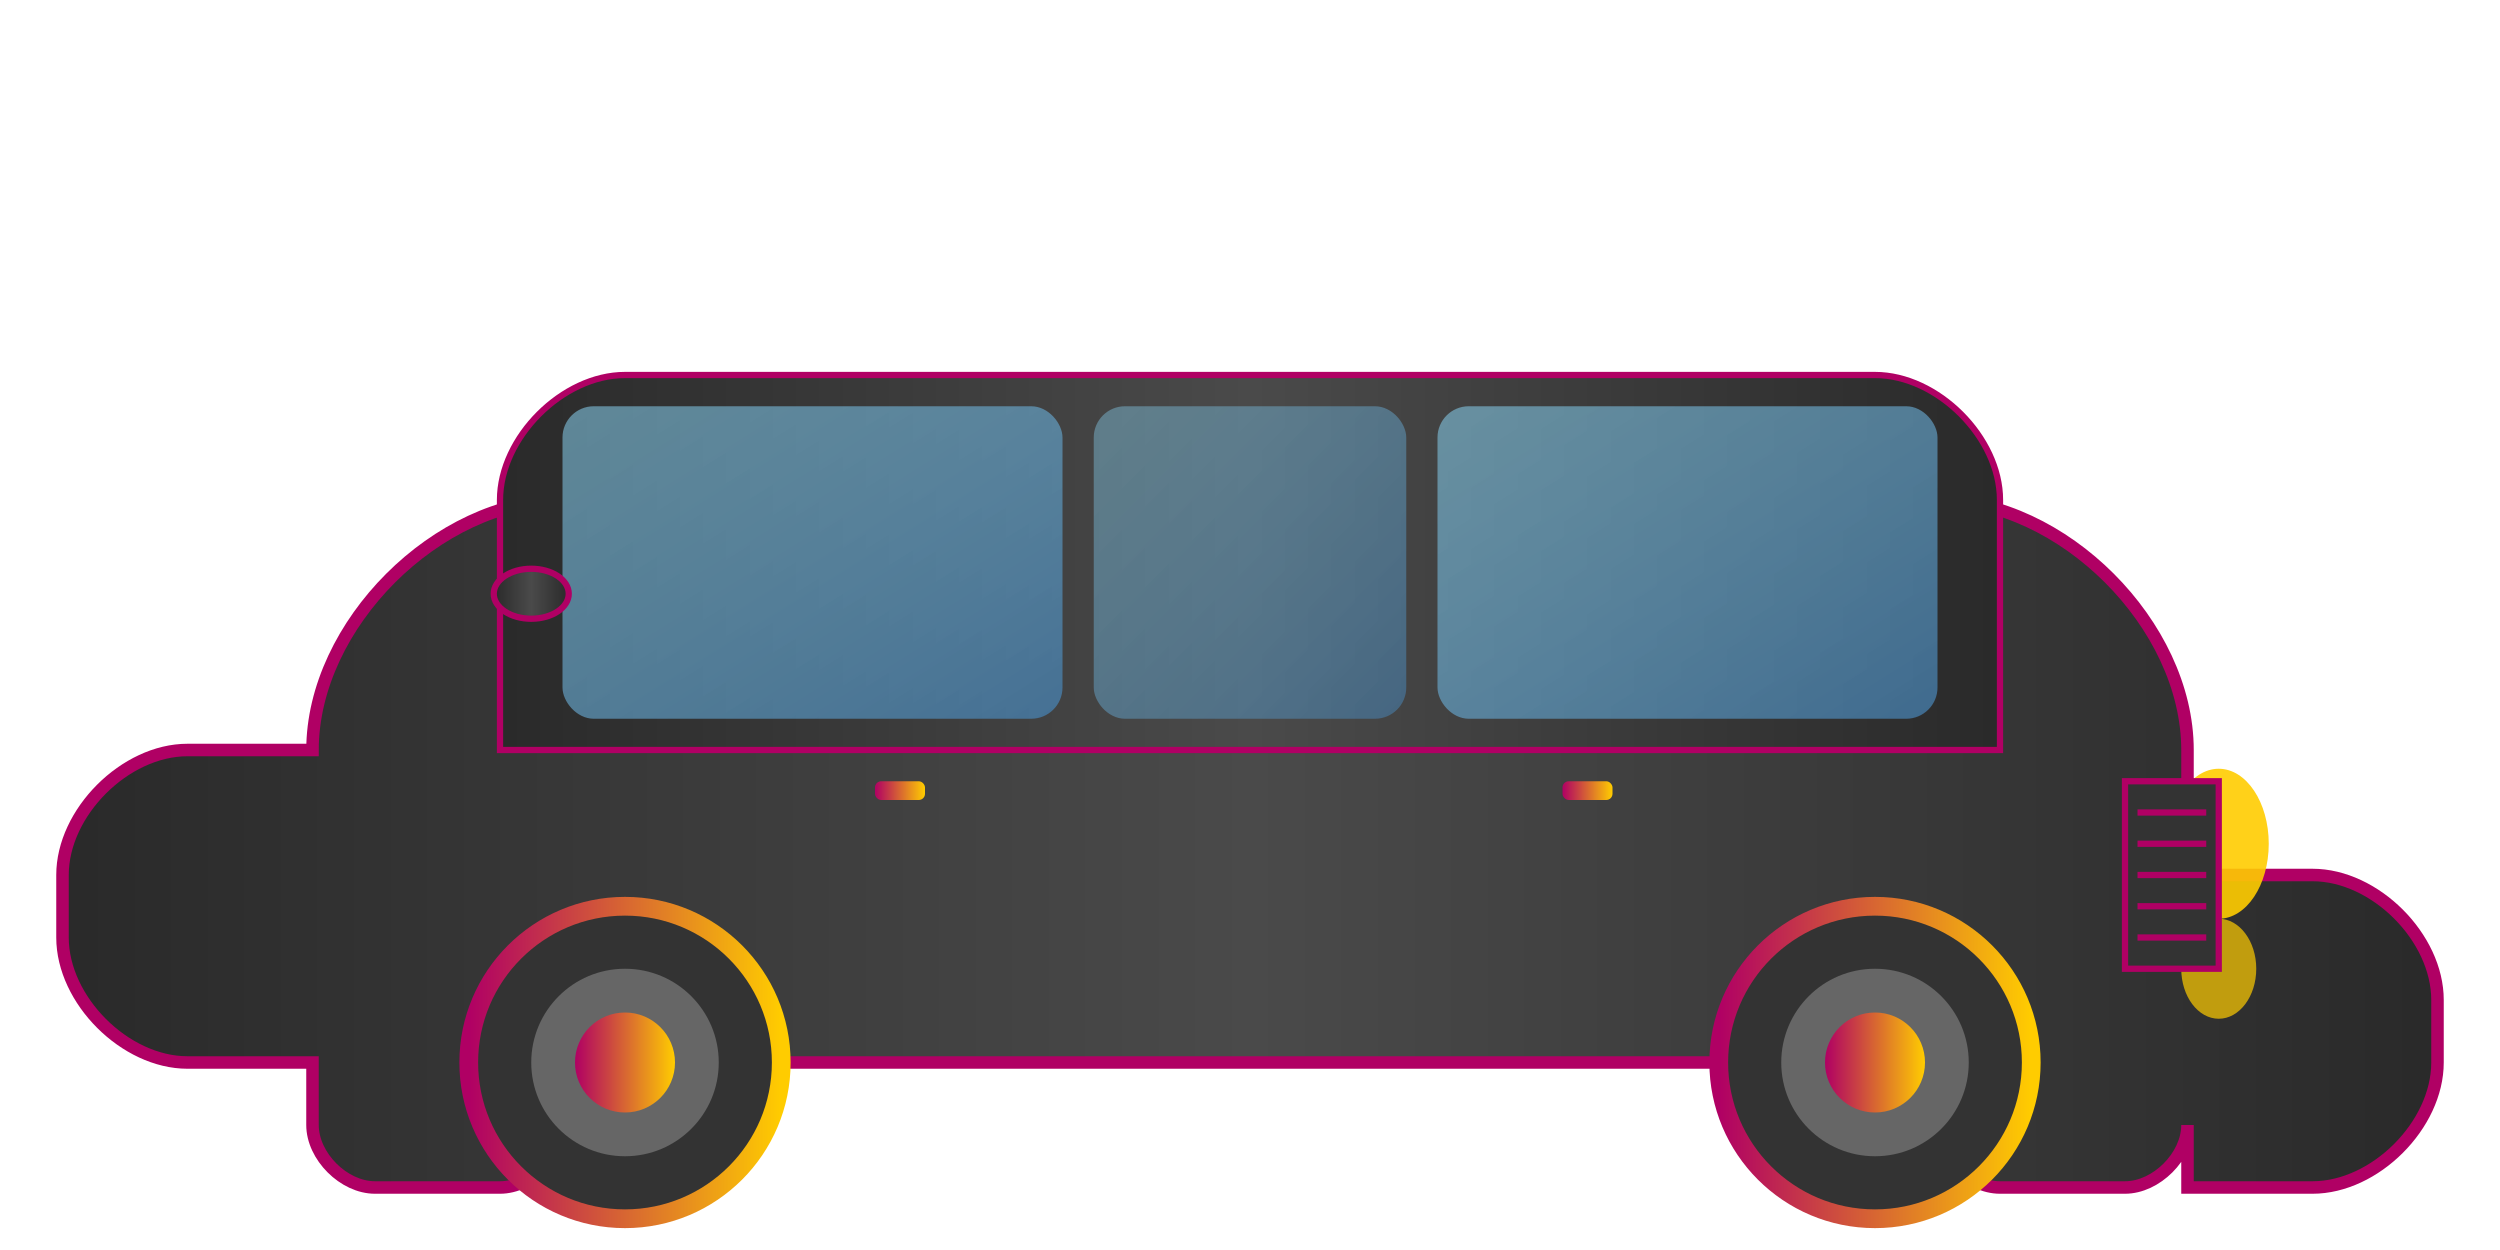
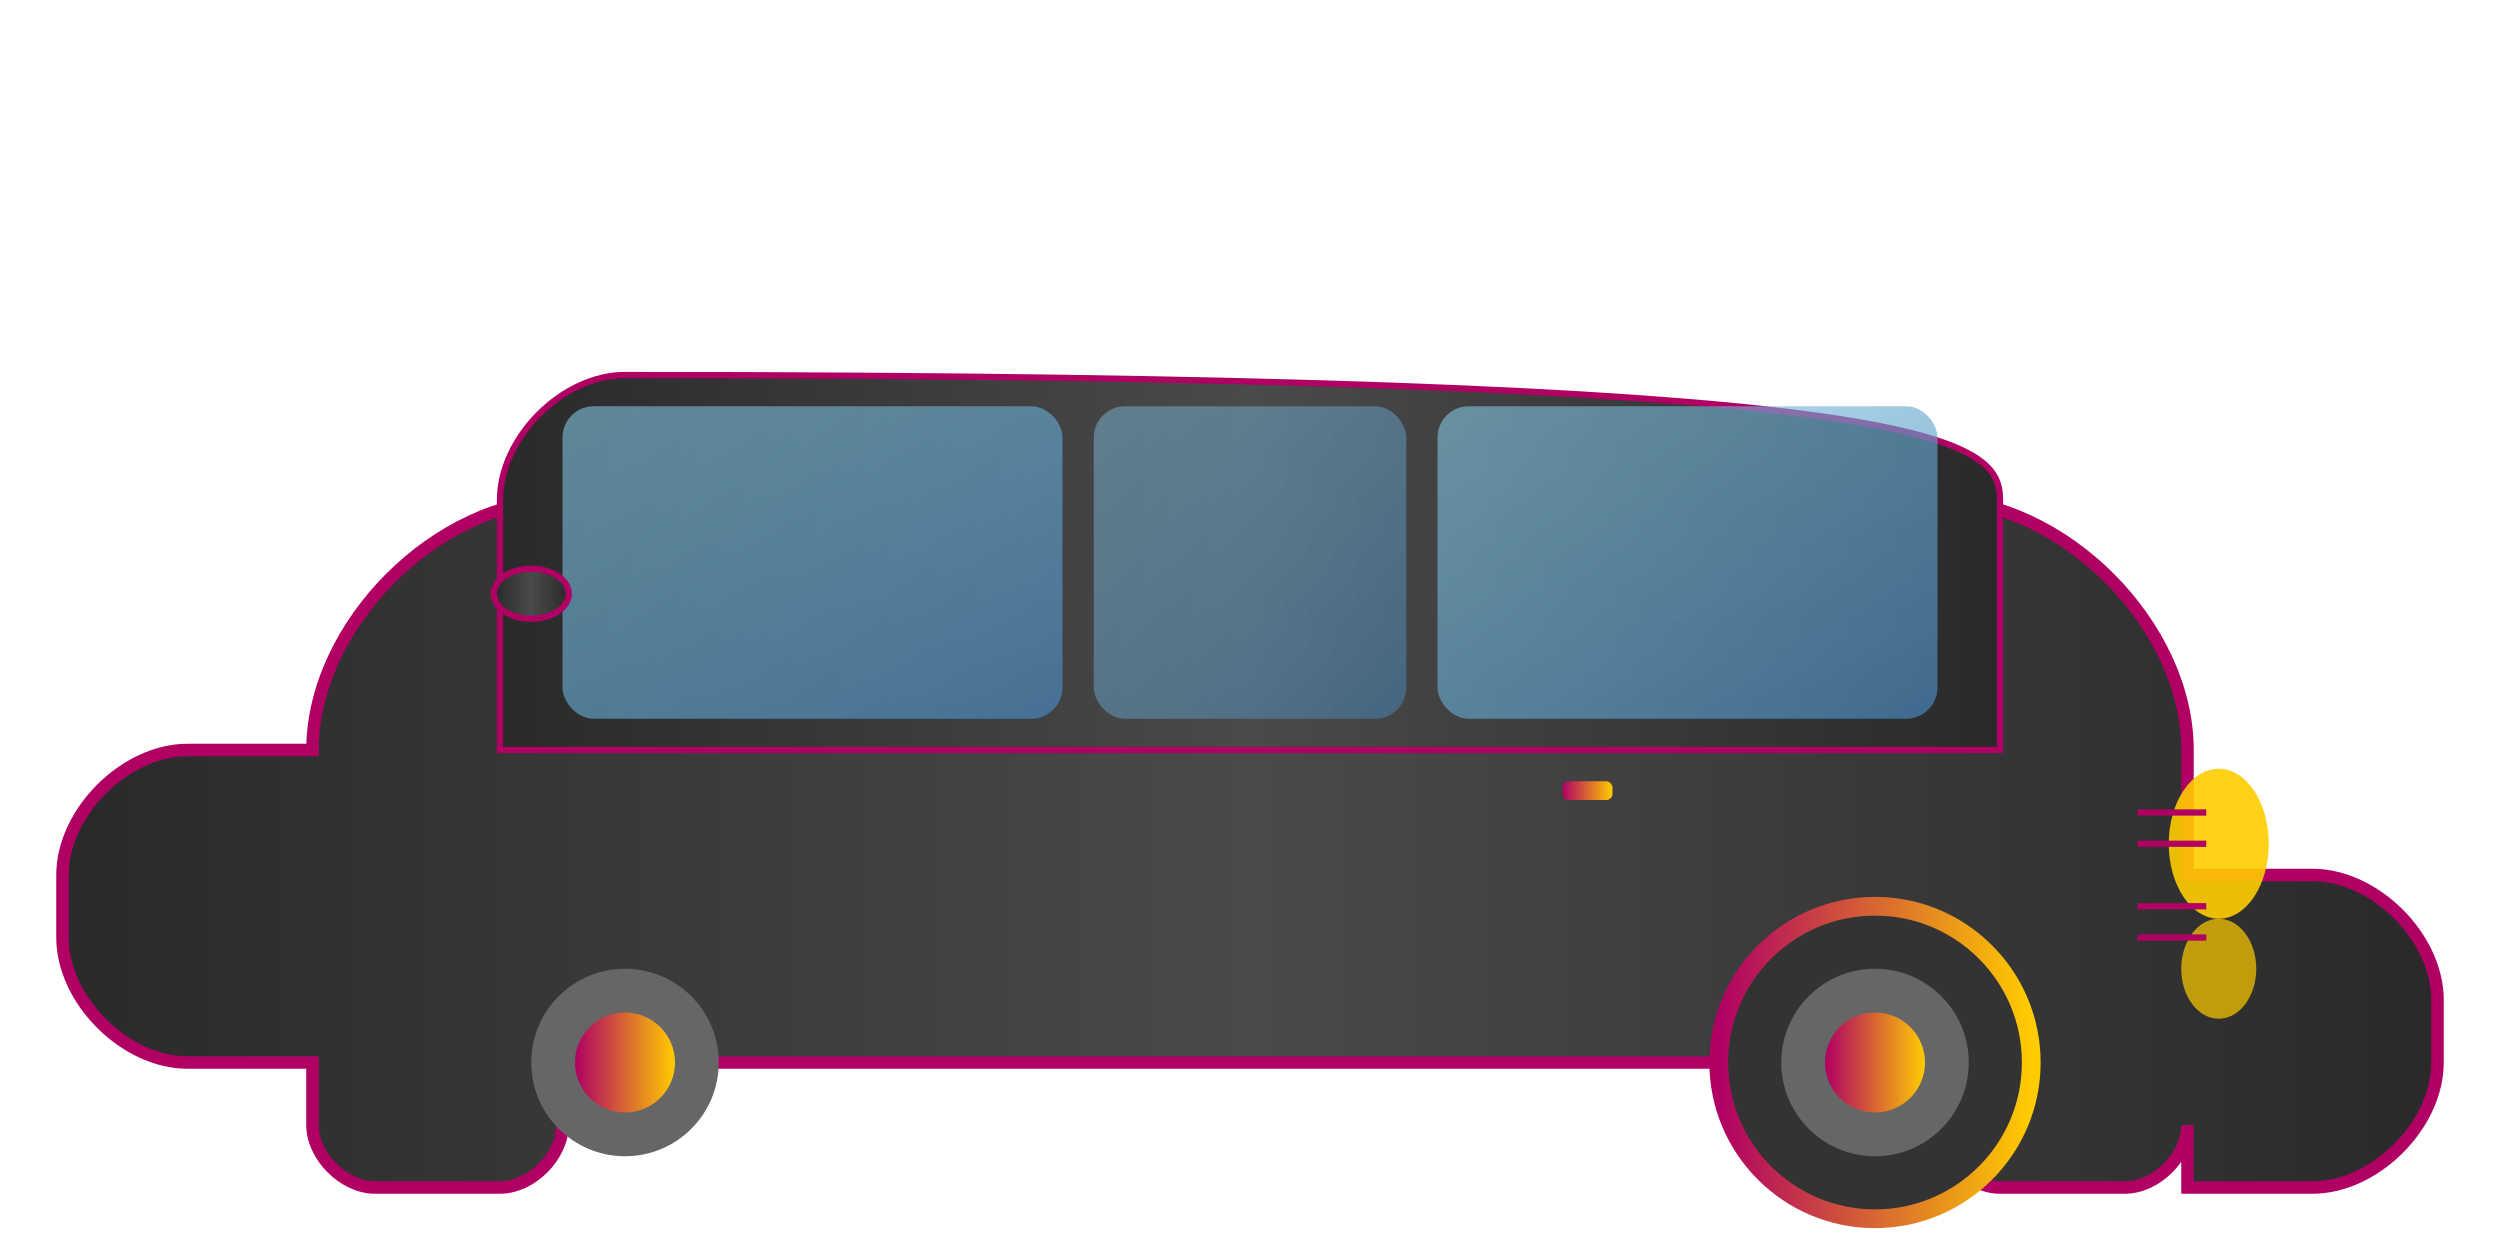
<svg xmlns="http://www.w3.org/2000/svg" width="400" height="200" viewBox="0 0 400 200" fill="none">
  <defs>
    <linearGradient id="carGradient1" x1="0%" y1="0%" x2="100%" y2="0%">
      <stop offset="0%" stop-color="#2a2a2a" />
      <stop offset="50%" stop-color="#4a4a4a" />
      <stop offset="100%" stop-color="#2a2a2a" />
    </linearGradient>
    <linearGradient id="windowGradient" x1="0%" y1="0%" x2="100%" y2="100%">
      <stop offset="0%" stop-color="#87CEEB" stop-opacity="0.7" />
      <stop offset="100%" stop-color="#4682B4" stop-opacity="0.9" />
    </linearGradient>
    <linearGradient id="accentGradient" x1="0%" y1="0%" x2="100%" y2="0%">
      <stop offset="0%" stop-color="#B00064" />
      <stop offset="100%" stop-color="#FFCC00" />
    </linearGradient>
  </defs>
  <path d="M50 120C50 100 70 80 90 80H310C330 80 350 100 350 120V140H370C380 140 390 150 390 160V170C390 180 380 190 370 190H350V180C350 185 345 190 340 190H320C315 190 310 185 310 180V170H90V180C90 185 85 190 80 190H60C55 190 50 185 50 180V170H30C20 170 10 160 10 150V140C10 130 20 120 30 120H50Z" fill="url(#carGradient1)" stroke="#B00064" stroke-width="2" />
-   <path d="M80 80C80 70 90 60 100 60H300C310 60 320 70 320 80V120H80V80Z" fill="url(#carGradient1)" stroke="#B00064" stroke-width="1" />
+   <path d="M80 80C80 70 90 60 100 60C310 60 320 70 320 80V120H80V80Z" fill="url(#carGradient1)" stroke="#B00064" stroke-width="1" />
  <rect x="90" y="65" width="80" height="50" rx="5" fill="url(#windowGradient)" opacity="0.8" />
  <rect x="230" y="65" width="80" height="50" rx="5" fill="url(#windowGradient)" opacity="0.8" />
  <rect x="175" y="65" width="50" height="50" rx="5" fill="url(#windowGradient)" opacity="0.6" />
-   <circle cx="100" cy="170" r="25" fill="#333" stroke="url(#accentGradient)" stroke-width="3" />
  <circle cx="100" cy="170" r="15" fill="#666" />
  <circle cx="100" cy="170" r="8" fill="url(#accentGradient)" />
  <circle cx="300" cy="170" r="25" fill="#333" stroke="url(#accentGradient)" stroke-width="3" />
  <circle cx="300" cy="170" r="15" fill="#666" />
  <circle cx="300" cy="170" r="8" fill="url(#accentGradient)" />
  <ellipse cx="355" cy="135" rx="8" ry="12" fill="#FFCC00" opacity="0.9" />
  <ellipse cx="355" cy="155" rx="6" ry="8" fill="#FFCC00" opacity="0.7" />
-   <rect x="340" y="125" width="15" height="30" fill="#333" stroke="#B00064" stroke-width="1" />
  <line x1="342" y1="130" x2="353" y2="130" stroke="#B00064" stroke-width="1" />
  <line x1="342" y1="135" x2="353" y2="135" stroke="#B00064" stroke-width="1" />
-   <line x1="342" y1="140" x2="353" y2="140" stroke="#B00064" stroke-width="1" />
  <line x1="342" y1="145" x2="353" y2="145" stroke="#B00064" stroke-width="1" />
  <line x1="342" y1="150" x2="353" y2="150" stroke="#B00064" stroke-width="1" />
-   <rect x="140" y="125" width="8" height="3" rx="1" fill="url(#accentGradient)" />
  <rect x="250" y="125" width="8" height="3" rx="1" fill="url(#accentGradient)" />
  <ellipse cx="85" cy="95" rx="6" ry="4" fill="url(#carGradient1)" stroke="#B00064" stroke-width="1" />
  <line x1="50" y1="160" x2="350" y2="160" stroke="url(#accentGradient)" stroke-width="2" opacity="0.8" />
</svg>